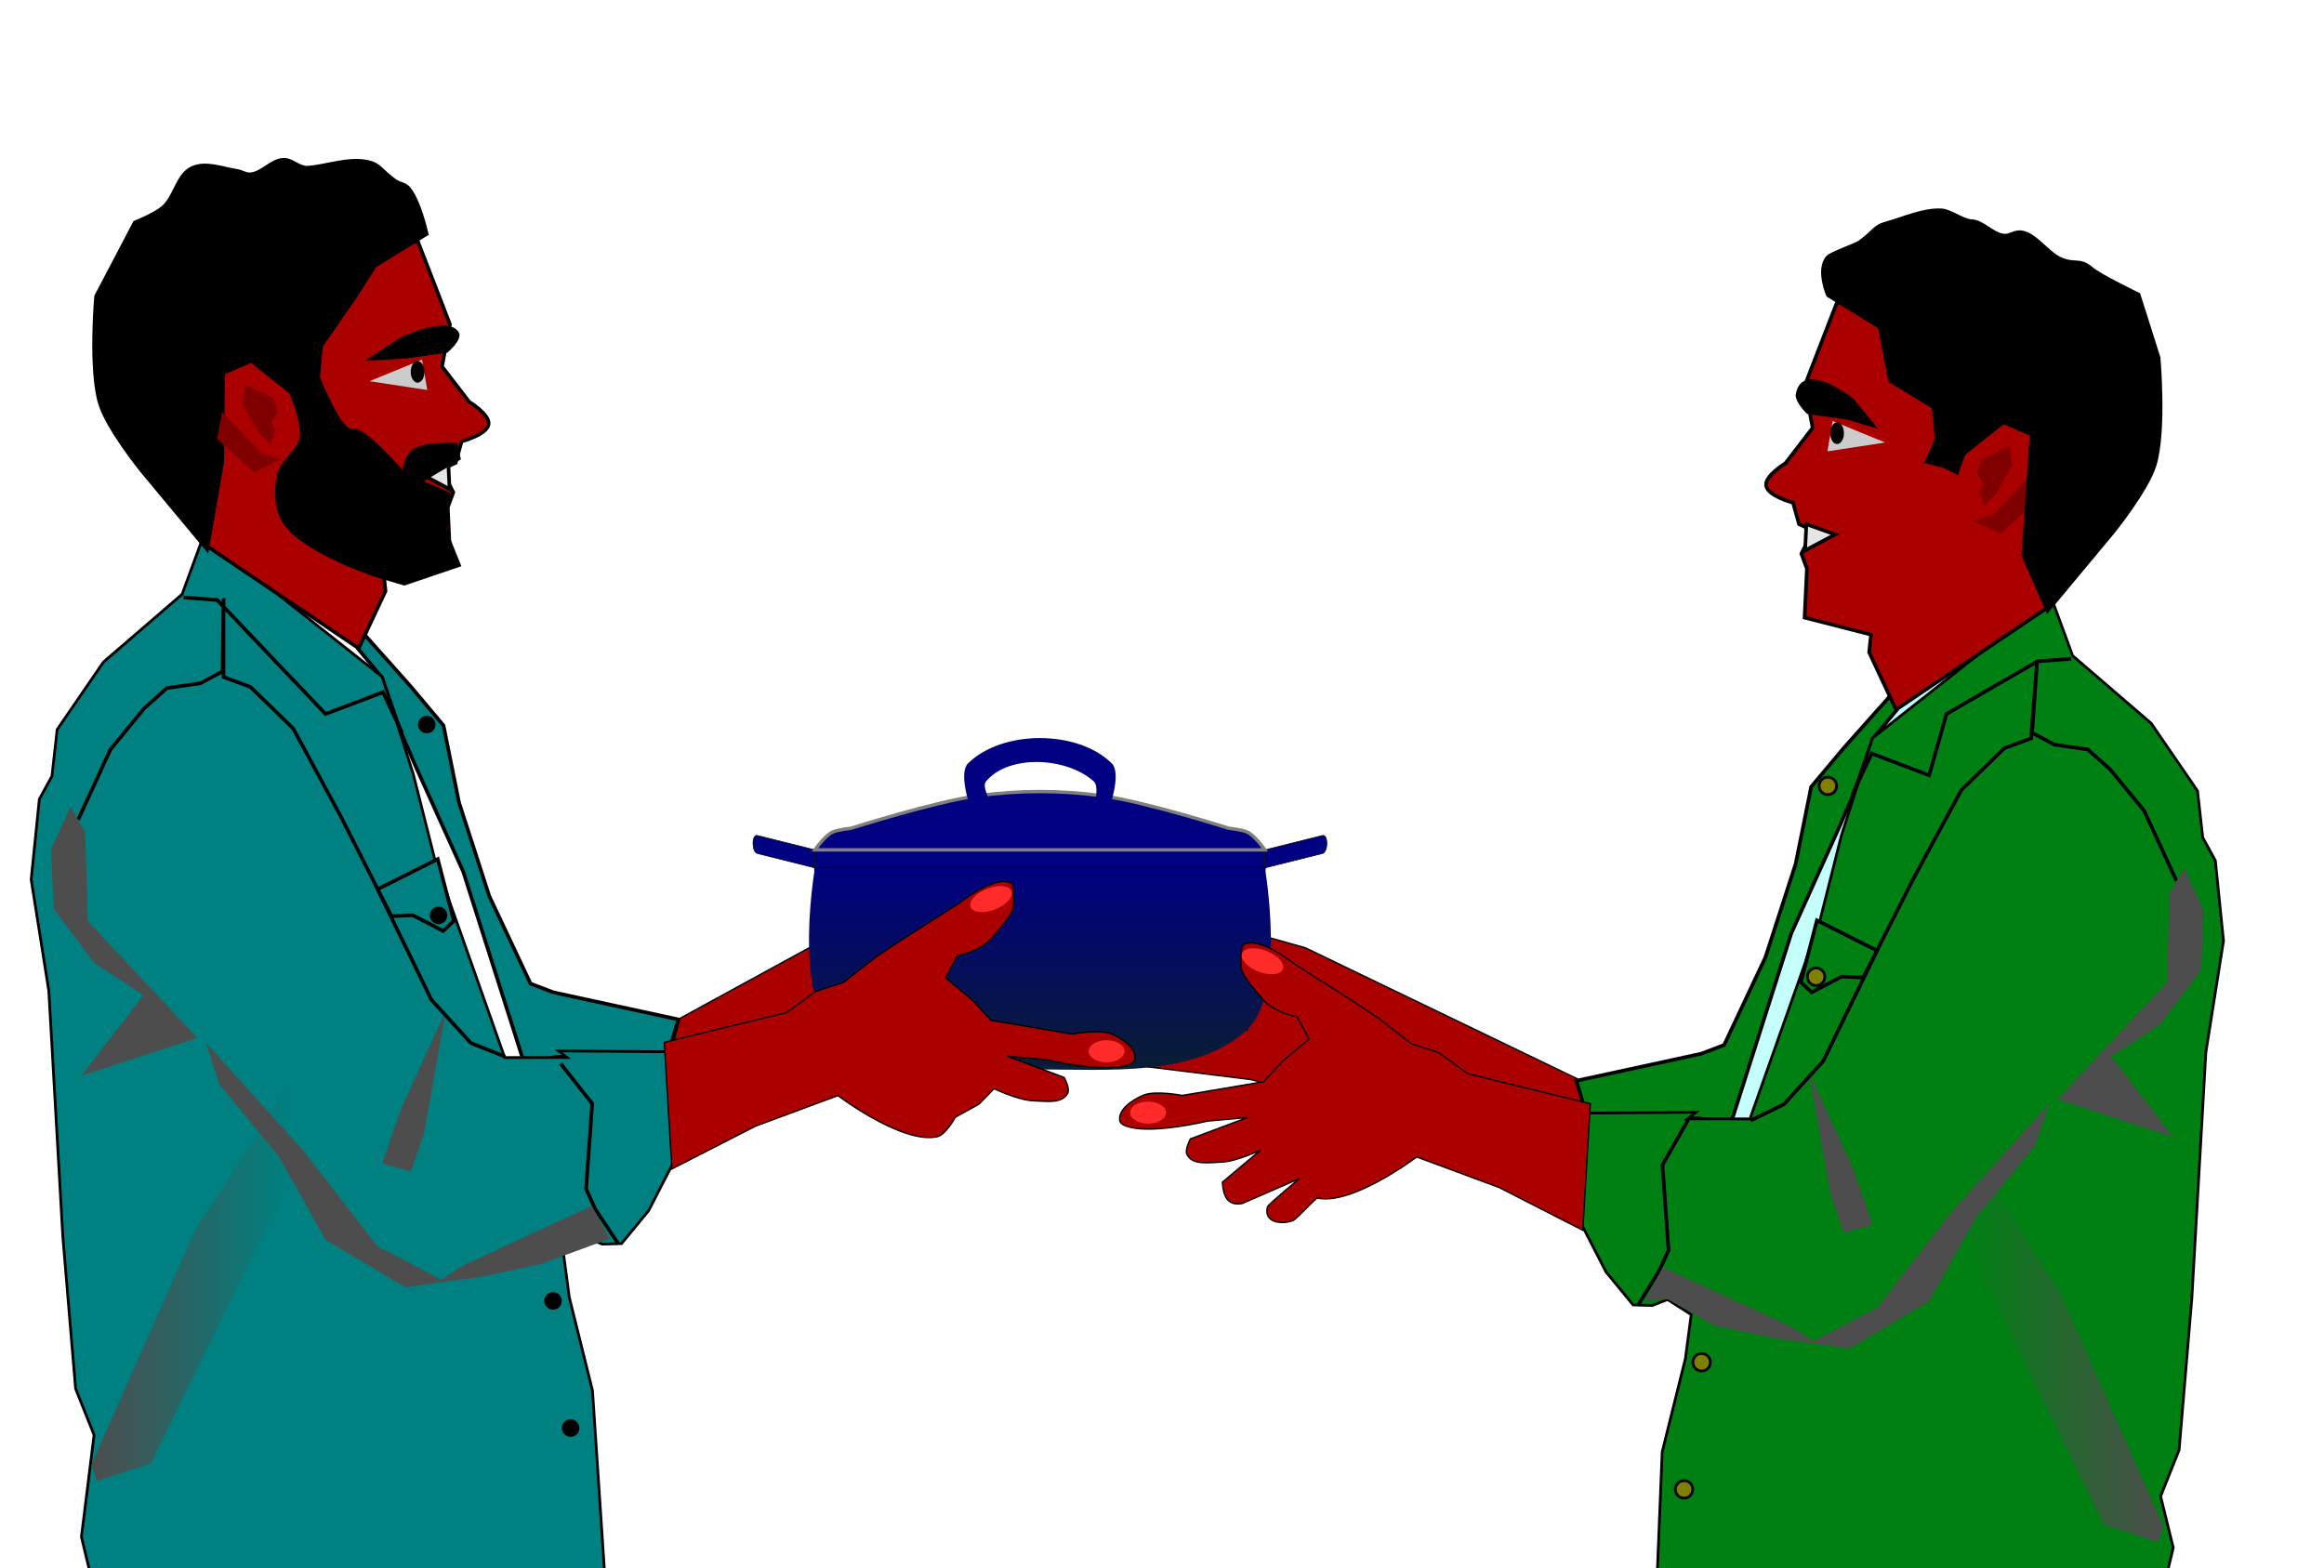
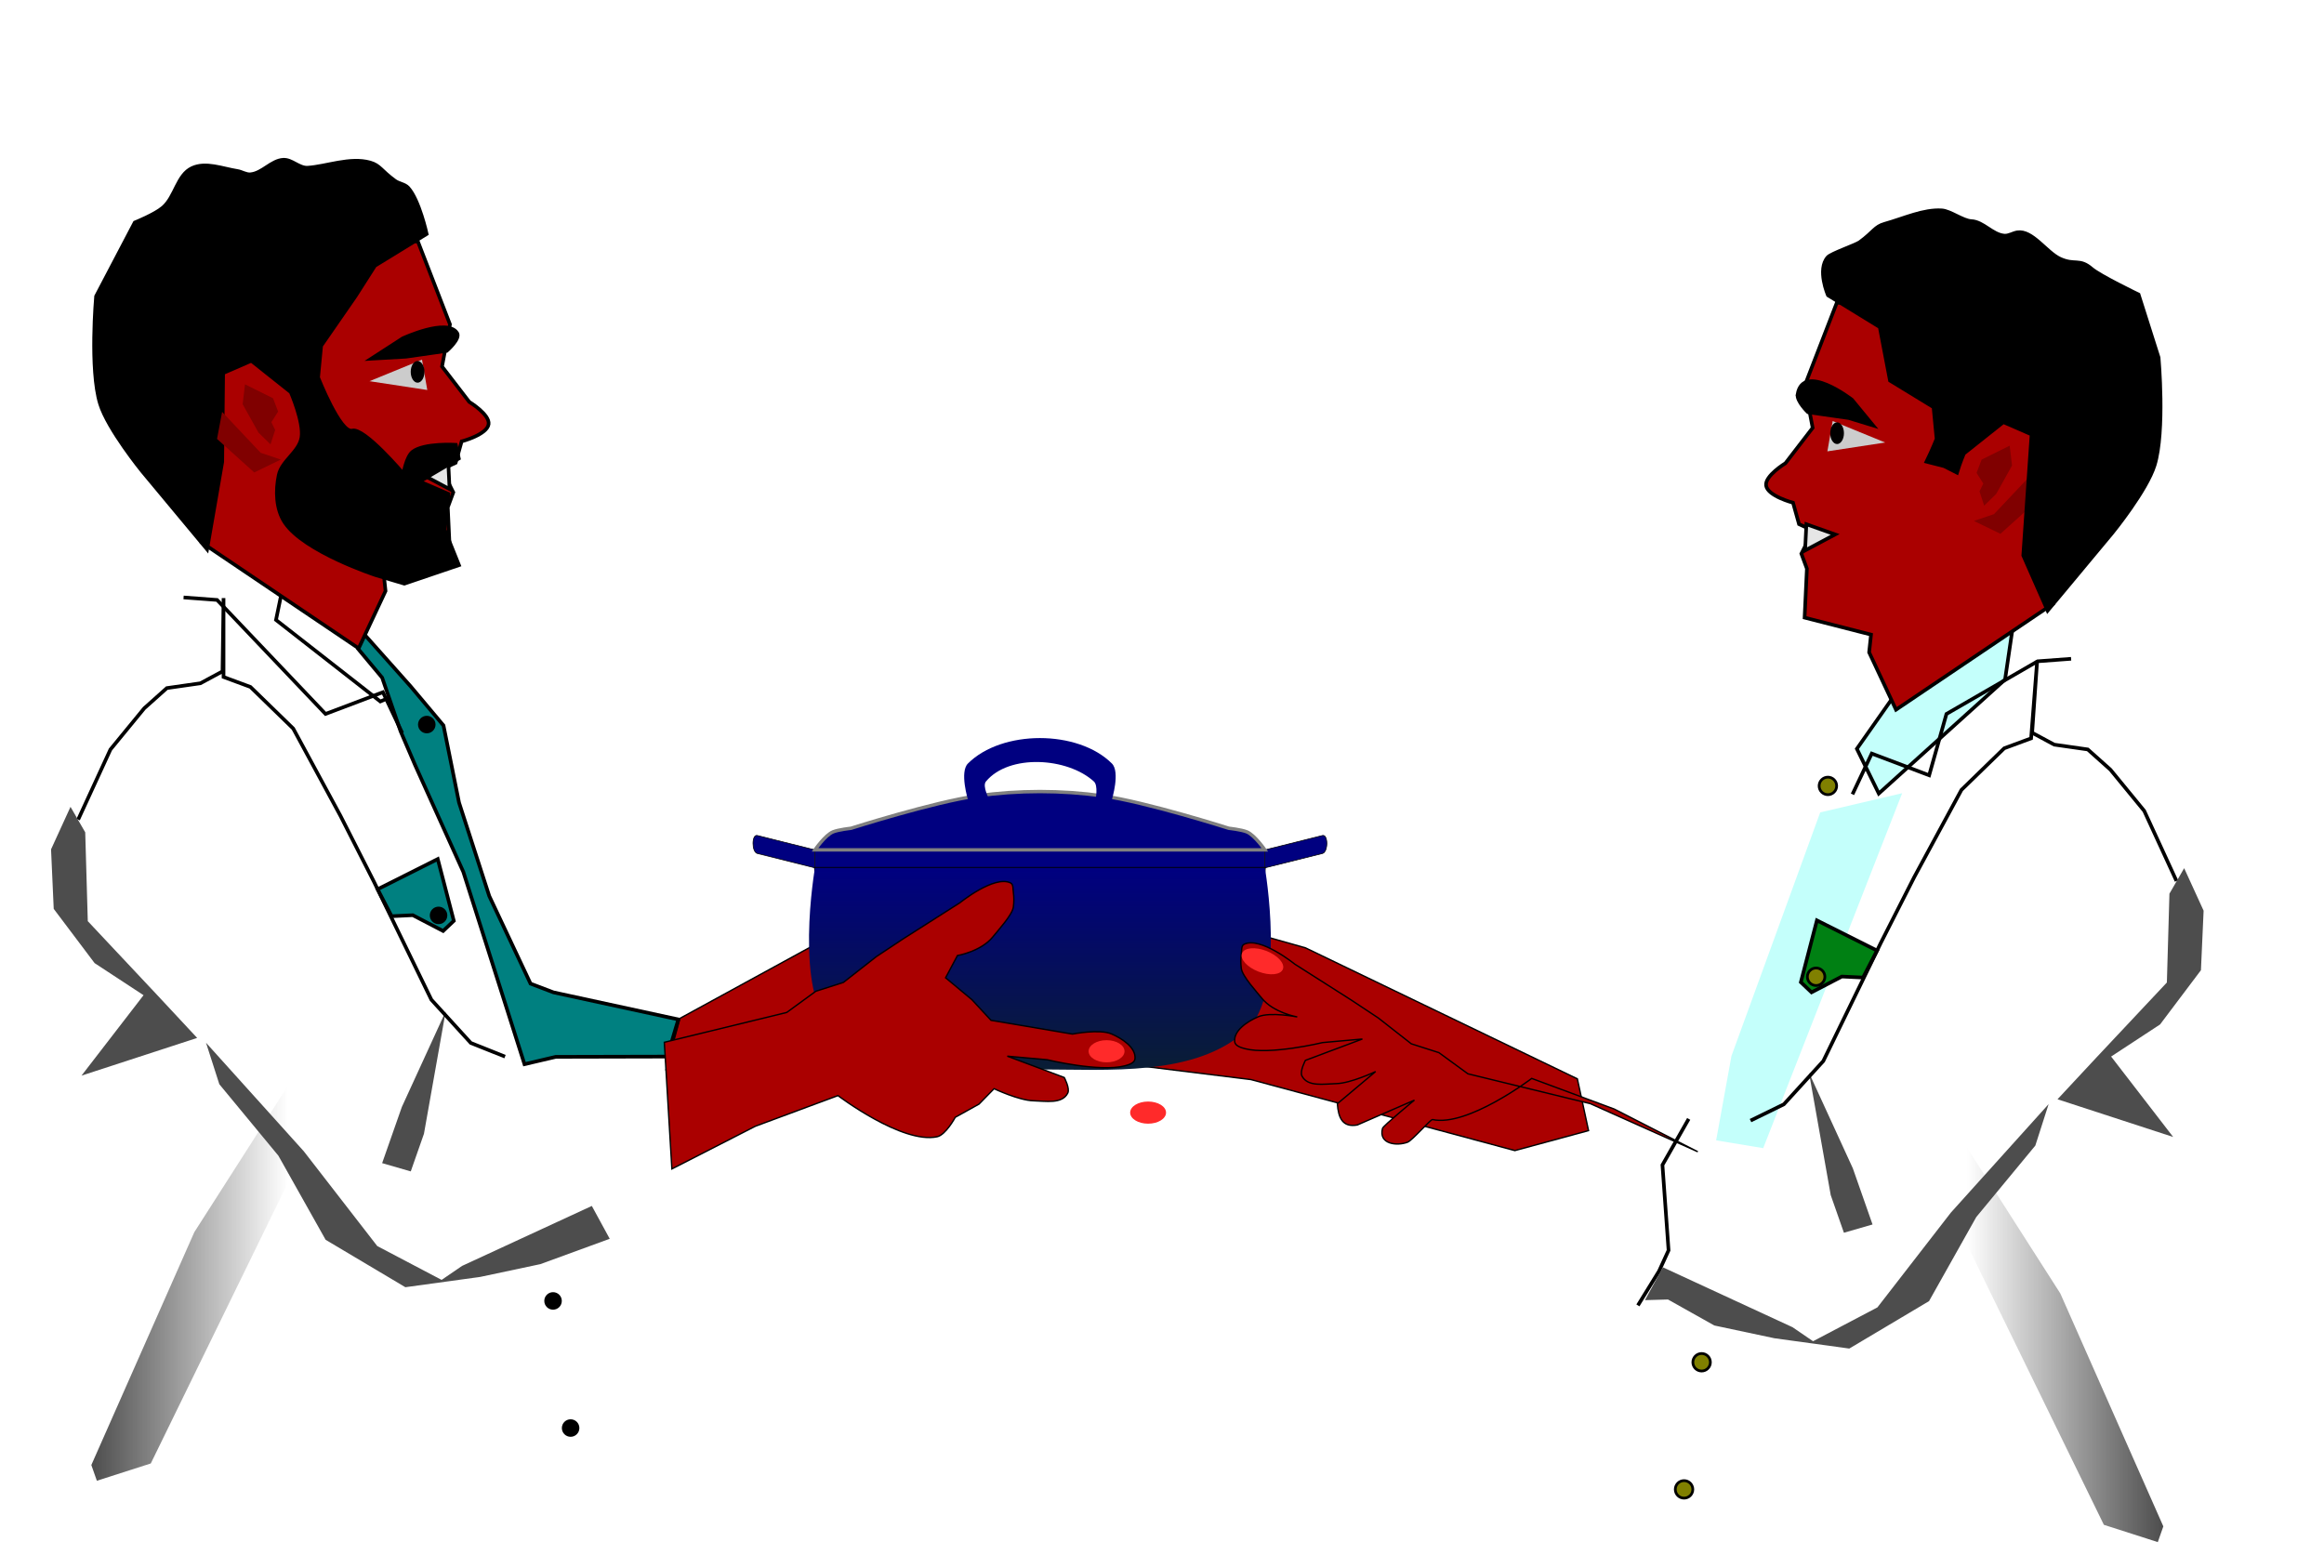
<svg xmlns="http://www.w3.org/2000/svg" xmlns:ns1="http://www.inkscape.org/namespaces/inkscape" xmlns:ns2="http://sodipodi.sourceforge.net/DTD/sodipodi-0.dtd" xmlns:xlink="http://www.w3.org/1999/xlink" width="170.344mm" height="114.98mm" viewBox="0 0 170.344 114.98" version="1.1" id="svg22827" ns1:version="1.2.2 (b0a8486, 2022-12-01)" ns2:docname="potluckshareremix.svg" ns1:export-filename="/home/algot/Documents/runeman.org/clipart/2021/potluck.png" ns1:export-xdpi="88.659012" ns1:export-ydpi="88.659012">
  <title id="title7919">Potluck Supper</title>
  <ns2:namedview id="namedview22829" pagecolor="#ffffff" bordercolor="#666666" borderopacity="1.0" ns1:pageshadow="2" ns1:pageopacity="0.0" ns1:pagecheckerboard="0" ns1:document-units="mm" showgrid="false" ns1:snap-global="false" ns1:zoom="1.2201608" ns1:cx="344.21694" ns1:cy="212.67689" ns1:window-width="1652" ns1:window-height="1099" ns1:window-x="0" ns1:window-y="25" ns1:window-maximized="0" ns1:current-layer="layer1" ns1:showpageshadow="2" ns1:deskcolor="#d1d1d1" />
  <defs id="defs22824">
    <linearGradient ns1:collect="always" id="linearGradient24401">
      <stop style="stop-color:#4d4d4d;stop-opacity:1;" offset="0" id="stop24397" />
      <stop style="stop-color:#4d4d4d;stop-opacity:0;" offset="1" id="stop24399" />
    </linearGradient>
    <filter ns1:collect="always" style="color-interpolation-filters:sRGB" id="filter23280" x="-0.021" y="-0.035" width="1.043" height="1.071">
      <feGaussianBlur ns1:collect="always" stdDeviation="0.264" id="feGaussianBlur23282" />
    </filter>
    <linearGradient ns1:collect="always" xlink:href="#linearGradient24401" id="linearGradient24403" x1="69.944" y1="143.734" x2="82.334" y2="143.734" gradientUnits="userSpaceOnUse" />
    <filter ns1:collect="always" style="color-interpolation-filters:sRGB" id="filter24405" x="-0.019" y="-0.009" width="1.037" height="1.018">
      <feGaussianBlur ns1:collect="always" stdDeviation="0.096" id="feGaussianBlur24407" />
    </filter>
    <filter ns1:collect="always" style="color-interpolation-filters:sRGB" id="filter24445" x="-0.124" y="-0.068" width="1.248" height="1.135">
      <feGaussianBlur ns1:collect="always" stdDeviation="0.554" id="feGaussianBlur24447" />
    </filter>
    <filter ns1:collect="always" style="color-interpolation-filters:sRGB" id="filter24485" x="-0.178" y="-0.07" width="1.355" height="1.141">
      <feGaussianBlur ns1:collect="always" stdDeviation="0.345" id="feGaussianBlur24487" />
    </filter>
    <linearGradient ns1:collect="always" xlink:href="#linearGradient3605" id="linearGradient3607" x1="105.833" y1="132.292" x2="105.833" y2="166.688" gradientUnits="userSpaceOnUse" gradientTransform="matrix(0.499,0,0,0.499,83.438,45.777)" />
    <linearGradient ns1:collect="always" id="linearGradient3605">
      <stop style="stop-color:#000080;stop-opacity:1;" offset="0" id="stop3601" />
      <stop style="stop-color:#0b2228;stop-opacity:1" offset="1" id="stop3603" />
    </linearGradient>
    <filter ns1:collect="always" style="color-interpolation-filters:sRGB" id="filter28064" x="-0.116" y="-0.069" width="1.232" height="1.137">
      <feGaussianBlur ns1:collect="always" stdDeviation="0.126" id="feGaussianBlur28066" />
    </filter>
    <linearGradient ns1:collect="always" xlink:href="#linearGradient24401" id="linearGradient520" gradientUnits="userSpaceOnUse" x1="69.944" y1="143.734" x2="82.334" y2="143.734" />
  </defs>
  <g ns1:label="Layer 1" ns1:groupmode="layer" id="layer1" transform="translate(-58.001,-48.11)">
    <g id="g3749">
      <path style="fill:#ffffff;fill-opacity:1;stroke:#000000;stroke-width:0.265;stroke-opacity:1" d="m 79.002,89.829 -0.771,3.728 7.648,5.977 1.799,-0.771 -5.463,-6.491 z" id="path2363" />
      <path style="fill:#aa0000;stroke:#000000;stroke-width:0.1;stroke-linecap:butt;stroke-linejoin:miter;stroke-dasharray:none;stroke-opacity:1" d="m 119.951,116.147 -1.51,6.416 -11.615,3.933 1.014,-3.732 z" id="path22882" ns2:nodetypes="ccccc" />
      <path ns1:connector-curvature="0" id="path44" d="m 117.736,110.414 h 32.978 v 1.319 h -32.978 z" style="fill:#000080;stroke:none;stroke-width:0.05;stroke-linecap:butt;stroke-linejoin:miter;stroke-opacity:1" />
      <path ns1:connector-curvature="0" ns2:nodetypes="csscc" id="path46" d="m 117.736,110.414 -4.221,-1.055 c -0.427,-0.107 -0.427,1.212 0,1.319 5.277,1.319 4.221,1.055 4.221,1.055 z" style="fill:#000080;stroke:#000000;stroke-width:0.05;stroke-linecap:butt;stroke-linejoin:miter;stroke-opacity:1" />
      <path ns1:connector-curvature="0" ns2:nodetypes="csscc" id="path430" d="m 150.714,110.414 4.221,-1.055 c 0.427,-0.107 0.427,1.212 0,1.319 -5.277,1.319 -4.221,1.055 -4.221,1.055 z" style="fill:#000080;stroke:#000000;stroke-width:0.05;stroke-linecap:butt;stroke-linejoin:miter;stroke-opacity:1" />
      <path ns1:connector-curvature="0" ns2:nodetypes="cscsscscc" id="path520" d="m 117.736,110.414 c 0,0 0.745,-1.081 1.319,-1.319 0.406,-0.168 1.319,-0.264 1.319,-0.264 0,0 6.064,-1.93 9.234,-2.374 3.048,-0.427 6.186,-0.427 9.234,0 3.17,0.444 9.234,2.374 9.234,2.374 0,0 0.913,0.096 1.319,0.264 0.575,0.238 1.319,1.319 1.319,1.319 z" style="fill:#000080;stroke:#808080;stroke-width:0.249;stroke-linecap:butt;stroke-linejoin:miter;stroke-opacity:1" />
      <path ns1:connector-curvature="0" ns2:nodetypes="cssccsscc" id="path1087" d="m 128.948,106.72 c 0,0 -0.622,-2.016 0,-2.638 2.487,-2.487 8.066,-2.487 10.553,0 0.622,0.622 0,2.638 0,2.638 H 138.306 c 0,0 0.203,-1.022 -0.124,-1.319 -1.951,-1.776 -6.231,-2.031 -7.915,0 -0.286,0.344 0.249,1.319 0.249,1.319 z" style="fill:#000080;stroke:none;stroke-width:0.132px;stroke-linecap:butt;stroke-linejoin:miter;stroke-opacity:1" />
      <path style="fill:#aa0000;stroke:#000000;stroke-width:0.1;stroke-linecap:butt;stroke-linejoin:miter;stroke-dasharray:none;stroke-opacity:1" d="m 153.69,117.595 -5.806,-1.635 -9.831,9.855 11.638,1.437 19.345,5.206 5.402,-1.465 -0.821,-3.796 z" id="path431" ns2:nodetypes="cccccccc" />
      <path ns1:connector-curvature="0" ns2:nodetypes="ccsccc" id="path2766" d="m 117.736,111.733 1.319,11.872 c 0,0 10.026,0.526 15.044,0.528 5.102,0.002 15.296,-0.528 15.296,-0.528 l 1.319,-11.872 z" style="fill:#550000;stroke:#000000;stroke-width:0.132px;stroke-linecap:butt;stroke-linejoin:miter;stroke-opacity:1" />
      <path ns1:connector-curvature="0" ns2:nodetypes="cssscc" id="path2272" d="m 117.736,111.733 c 0,0 -1.601,9.165 1.319,11.872 3.68,3.412 10.026,2.901 15.044,2.902 5.102,0.001 11.554,0.565 15.296,-2.902 2.921,-2.706 1.319,-11.872 1.319,-11.872 z" style="fill:url(#linearGradient3607);fill-opacity:1;stroke:none;stroke-width:0.132px;stroke-linecap:butt;stroke-linejoin:miter;stroke-opacity:1" />
      <path style="fill:#ffffff;stroke:none;stroke-width:0.265px;stroke-linecap:butt;stroke-linejoin:miter;stroke-opacity:1" d="m 83.839,101.76 6.008,1.408 6.505,17.856 1.123,6.187 -3.45,0.57 z" id="path24922" ns2:nodetypes="cccccc" />
      <path style="fill:#008080;stroke:#000000;stroke-width:0.267px;stroke-linecap:butt;stroke-linejoin:miter;stroke-opacity:1" d="m 86.011,97.788 -1.782,-2.135 0.275,-1.264 3.592,4.032 2.412,2.873 1.138,5.65 2.216,6.852 3.026,6.423 1.682,0.64 9.153,1.984 -0.813,2.723 -8.175,0.019 -2.291,0.539 -4.483,-14.097 -3.53,-7.821 -1.07,-2.493 z" id="path22878" ns2:nodetypes="ccccccccccccccccc" />
-       <path style="fill:#008080;stroke:#000000;stroke-width:0.2;stroke-linecap:butt;stroke-linejoin:miter;stroke-opacity:1;stroke-dasharray:none" d="m 102.348,163.899 -0.92,-13.847 -1.698,-6.827 -0.429,-3.238 1.737,-1.109 1.109,0.439 1.412,-0.04 1.987,-2.42 2.614,-5.078 0.271,-3.531 -1.403,-3.034 -8.087,-0.063 0.632,0.488 -4.576,0.001 -5.091,-14.394 -1.615,-6.389 -2.281,-7.138 -13.086,-10.334 -1.576,4.293 -5.759,4.961 -3.397,4.952 -0.383,3.42 -0.923,1.685 -0.599,5.889 1.293,8.171 1.027,18.021 0.935,11.133 1.354,3.395 -0.926,7.47 0.68,2.84 z" id="path22876" ns2:nodetypes="ccccccccccccccccccccccccccccccc" />
      <path style="fill:#aa0000;stroke:#000000;stroke-width:0.1;stroke-linecap:butt;stroke-linejoin:miter;stroke-opacity:1" d="m 106.694,124.52 8.974,-2.189 2.126,-1.551 2.025,-0.649 2.415,-1.891 1.971,-1.306 4.155,-2.644 c 0,0 2.521,-2.039 3.715,-1.453 0.215,0.105 0.169,0.451 0.203,0.688 0.052,0.359 0.047,0.729 -0.001,1.089 -0.075,0.564 -1.147,1.734 -1.504,2.178 -0.86,1.069 -2.594,1.369 -2.594,1.369 l -0.869,1.629 1.931,1.606 1.401,1.514 5.968,1.007 c 0,0 1.987,-0.388 2.864,-0.01 0.769,0.332 1.813,1.003 1.718,1.835 -0.034,0.3 -0.461,0.428 -0.753,0.505 -1.839,0.481 -5.685,-0.448 -5.685,-0.448 l -2.92,-0.262 4.176,1.564 c 0,0 0.431,0.799 0.253,1.147 -0.417,0.815 -1.606,0.581 -2.52,0.559 -1.069,-0.026 -2.879,-0.885 -2.879,-0.885 l -1.103,1.129 -1.741,0.967 c 0,0 -0.691,1.287 -1.325,1.425 -2.564,0.558 -7.272,-3.015 -7.272,-3.015 l -6.052,2.245 -6.122,3.131 z" id="path22880" ns2:nodetypes="cccccccsssscccccssscccsscccscccc" />
      <path style="mix-blend-mode:normal;fill:#4d4d4d;stroke:none;stroke-width:0.265px;stroke-linecap:butt;stroke-linejoin:miter;stroke-opacity:1;filter:url(#filter24485)" d="m 90.669,122.252 -3.213,7.007 -1.445,4.119 2.098,0.606 0.967,-2.758 z" id="path22950" ns2:nodetypes="cccccc" />
      <path style="mix-blend-mode:normal;fill:url(#linearGradient24403);fill-opacity:1;stroke:none;stroke-width:0.265px;stroke-linecap:butt;stroke-linejoin:miter;stroke-opacity:1;filter:url(#filter24405)" d="m 82.334,130.759 -5.893,9.604 -6.497,15.312 0.349,1.034 3.401,-1.137 8.625,-18.403 z" id="path23065" transform="matrix(1.162,0,0,1.115,-16.579,-18.069)" ns2:nodetypes="ccccccc" />
      <path style="fill:none;stroke:#000000;stroke-width:0.265px;stroke-linecap:butt;stroke-linejoin:miter;stroke-opacity:1" d="m 95.018,125.569 -2.507,-1.001 -2.891,-3.17 -4.21,-8.651 -2.453,-4.828 -3.464,-6.401 -3.136,-3.05 -1.971,-0.729 v -5.783 l -0.076,5.372 -1.619,0.872 -2.459,0.352 -1.659,1.483 -2.477,3.018 -2.366,5.14" id="path23165" ns2:nodetypes="ccccccccccccccc" />
      <path style="mix-blend-mode:normal;fill:#4d4d4d;fill-opacity:1;stroke:none;stroke-width:0.265px;stroke-linecap:butt;stroke-linejoin:miter;stroke-opacity:1;filter:url(#filter24445)" d="m 64.248,109.127 0.188,6.512 5.164,5.498 2.852,3.062 -8.477,2.764 4.548,-5.896 -3.588,-2.353 -2.996,-3.977 -0.196,-4.362 1.426,-3.117 z" id="path23167" ns2:nodetypes="ccccccccccc" />
-       <path style="fill:none;stroke:#000000;stroke-width:0.265px;stroke-linecap:butt;stroke-linejoin:miter;stroke-opacity:1" d="m 99.1,126.087 2.308,2.928 -0.448,6.258 0.699,1.525 1.677,2.51" id="path23210" ns2:nodetypes="ccccc" />
      <path style="fill:#4d4d4d;stroke:none;stroke-width:0.265px;stroke-linecap:butt;stroke-linejoin:miter;stroke-opacity:1;filter:url(#filter23280)" d="m 101.38,136.516 -9.507,4.394 -1.503,1.027 -4.717,-2.481 -5.385,-6.949 -7.166,-7.955 0.976,3.042 4.329,5.24 3.462,6.163 5.845,3.477 5.485,-0.755 4.41,-0.937 5.083,-1.858 z" id="path23212" ns2:nodetypes="cccccccccccccc" />
      <path style="fill:none;stroke:#000000;stroke-width:0.265px;stroke-linecap:butt;stroke-linejoin:miter;stroke-opacity:1" d="m 71.457,91.908 2.456,0.183 7.948,8.357 4.209,-1.593 1.412,2.987" id="path23284" ns2:nodetypes="ccccc" />
      <path style="fill:#aa0000;stroke:#000000;stroke-width:0.265px;stroke-linecap:butt;stroke-linejoin:miter;stroke-opacity:1" d="m 84.29,95.64 1.97,-4.204 -0.139,-1.3 4.869,-1.246 -0.167,-3.59 0.405,-1.097 -0.552,-1.095 -0.025,-0.722 0.749,-0.349 0.439,-1.57 c 0,0 1.862,-0.486 1.975,-1.258 0.104,-0.714 -1.417,-1.636 -1.417,-1.636 l -1.996,-2.593 0.583,-3.092 -2.351,-6.075 -14.994,-0.403 0.121,14.952 -0.986,7.511 z" id="path23286" ns2:nodetypes="ccccccccccscccccccc" />
      <path style="fill:#e6e6e6;stroke:#000000;stroke-width:0.265px;stroke-linecap:butt;stroke-linejoin:miter;stroke-opacity:1" d="m 90.86,82.043 -2.11,0.748 2.203,1.174 z" id="path23288" ns2:nodetypes="cccc" />
      <path style="fill:#000000;stroke:#000000;stroke-width:0.265px;stroke-linecap:butt;stroke-linejoin:miter;stroke-opacity:1" d="m 81.316,75.789 0.223,-2.327 2.518,-3.638 1.424,-2.233 3.795,-2.329 c 0,0 -0.541,-2.48 -1.353,-3.384 -0.246,-0.275 -0.68,-0.301 -0.978,-0.519 -1.021,-0.747 -1.093,-1.131 -1.816,-1.336 -1.475,-0.417 -3.232,0.301 -4.582,0.38 -0.622,0.036 -1.155,-0.612 -1.778,-0.581 -0.879,0.044 -1.538,0.991 -2.415,1.065 -0.327,0.027 -0.63,-0.191 -0.954,-0.242 -1.096,-0.173 -2.316,-0.683 -3.322,-0.215 -1.085,0.505 -1.225,2.107 -2.131,2.889 -0.591,0.51 -2.067,1.102 -2.067,1.102 l -2.837,5.408 c 0,0 -0.478,5.37 0.293,7.884 0.57,1.861 3.09,4.954 3.09,4.954 l 4.754,5.714 1.11,-6.411 0.066,-6.511 2.068,-0.9 2.891,2.298 c 0,0 0.961,2.196 0.784,3.32 -0.167,1.061 -1.444,1.707 -1.667,2.758 -0.243,1.143 -0.207,2.505 0.439,3.478 1.423,2.144 6.682,3.865 6.682,3.865 l 2.086,0.621 4.003,-1.359 -1.042,-2.595 0.265,-2.627 -2.1,-0.909 2.867,-1.686 -0.222,-1.008 c 0,0 -2.335,-0.147 -3.175,0.519 -0.454,0.36 -0.665,1.606 -0.665,1.606 0,0 -2.876,-3.4 -3.751,-3.166 -0.874,0.234 -2.502,-3.884 -2.502,-3.884 z" id="path23323" ns2:nodetypes="cccccsssssssssccsccccccsssccccccccscscc" />
      <path style="fill:#008080;fill-opacity:1;stroke:#000000;stroke-width:0.265px;stroke-linecap:butt;stroke-linejoin:miter;stroke-opacity:1" d="m 85.68,113.299 4.407,-2.214 1.178,4.531 -0.784,0.743 -2.222,-1.157 -1.554,0.074 z" id="path23448" ns2:nodetypes="ccccccc" />
      <path style="fill:#800000;stroke:none;stroke-width:0.265px;stroke-linecap:butt;stroke-linejoin:miter;stroke-opacity:1" d="m 78.584,81.8 -1.948,0.945 -2.727,-2.458 0.374,-1.98 2.825,2.997 z" id="path23698" ns2:nodetypes="cccccc" />
      <path style="fill:#000000;stroke:#000000;stroke-width:0.265px;stroke-linecap:butt;stroke-linejoin:miter;stroke-opacity:1" d="m 91.503,72.52 c -0.722,-1.121 -3.981,0.393 -3.981,0.393 l -2.307,1.493 2.538,-0.147 2.99,-0.427 c 0,0 1.034,-0.887 0.76,-1.312 z" id="path23766" ns2:nodetypes="sccccs" />
      <path style="fill:#cccccc;stroke:none;stroke-width:0.265px;stroke-linecap:butt;stroke-linejoin:miter;stroke-opacity:1" d="M 88.933,74.479 89.321,76.701 85.084,76.054 Z" id="path23801" ns2:nodetypes="cccc" />
      <ellipse style="fill:#000000;stroke:none;stroke-width:0.323;stroke-linecap:round;stroke-linejoin:bevel" id="path23891" cx="88.609" cy="75.369" rx="0.503" ry="0.795" />
      <circle style="fill:#000000;stroke:none;stroke-width:0.1;stroke-linecap:round;stroke-linejoin:bevel" id="path26540" cx="89.283" cy="101.227" r="0.642" />
      <circle style="fill:#000000;stroke:none;stroke-width:0.1;stroke-linecap:round;stroke-linejoin:bevel" id="circle26644" cx="90.146" cy="115.217" r="0.642" />
      <ellipse style="fill:#ff2a2a;stroke:none;stroke-width:0.09;stroke-linecap:round;stroke-linejoin:bevel" id="path26668" cx="139.11" cy="125.177" rx="1.315" ry="0.812" />
-       <ellipse style="fill:#ff2a2a;stroke:none;stroke-width:0.1;stroke-linecap:round;stroke-linejoin:bevel" id="ellipse26772" cx="80.58" cy="153.539" rx="1.608" ry="0.812" transform="rotate(-21.195)" />
      <circle style="fill:#000000;stroke:none;stroke-width:0.1;stroke-linecap:round;stroke-linejoin:bevel" id="circle26902" cx="98.538" cy="143.479" r="0.642" />
      <circle style="fill:#000000;stroke:none;stroke-width:0.1;stroke-linecap:round;stroke-linejoin:bevel" id="circle26904" cx="99.826" cy="152.798" r="0.642" />
      <path style="fill:#800000;stroke:none;stroke-width:0.265px;stroke-linecap:butt;stroke-linejoin:miter;stroke-opacity:1;filter:url(#filter28064)" d="m 75.959,76.284 -0.173,1.458 1.16,2.079 0.883,0.864 0.341,-1.052 -0.278,-0.572 0.495,-0.781 -0.374,-0.975 z" id="path27873" />
      <path style="fill:#c4fffb;fill-opacity:1;stroke:#000000;stroke-width:0.265;stroke-opacity:1" d="m 198.668,96.513 -4.563,6.491 1.607,3.278 9.255,-8.355 0.643,-4.37 -8.29,-0.257 z" id="path2031" />
      <path style="fill:#c4fffb;fill-opacity:1;stroke:none;stroke-width:0.265px;stroke-linecap:butt;stroke-linejoin:miter;stroke-opacity:1" d="m 197.426,106.258 -6.008,1.408 -6.505,17.856 -1.123,6.187 3.45,0.57 z" id="path437" ns2:nodetypes="cccccc" />
-       <path style="fill:#008013;fill-opacity:1;stroke:#000000;stroke-width:0.267px;stroke-linecap:butt;stroke-linejoin:miter;stroke-opacity:1" d="m 195.253,102.285 1.782,-2.135 -0.275,-1.264 -3.592,4.032 -2.412,2.873 -1.138,5.65 -2.216,6.852 -3.026,6.423 -1.682,0.64 -9.153,1.984 0.813,2.723 8.175,0.019 2.291,0.539 4.483,-14.097 3.53,-7.821 1.07,-2.493 z" id="path439" ns2:nodetypes="ccccccccccccccccc" />
-       <path style="fill:#008013;fill-opacity:1;stroke:#000000;stroke-width:0.2;stroke-linecap:butt;stroke-linejoin:miter;stroke-opacity:1;stroke-dasharray:none" d="m 179.446,164.163 0.391,-9.614 1.698,-6.827 0.429,-3.238 -1.737,-1.109 -1.109,0.439 -1.412,-0.04 -1.987,-2.42 -2.614,-5.078 -0.271,-3.531 1.403,-3.034 8.087,-0.063 -0.632,0.488 4.576,0.001 5.091,-14.394 1.615,-6.389 2.281,-7.138 13.086,-10.334 1.576,4.293 5.759,4.961 3.397,4.952 0.383,3.42 0.923,1.685 0.599,5.889 -1.293,8.171 -1.027,18.021 -0.935,11.133 -1.354,3.395 0.926,3.765 -0.68,2.84 z" id="path441" ns2:nodetypes="ccccccccccccccccccccccccccccccc" />
-       <path style="fill:#aa0000;stroke:#000000;stroke-width:0.1;stroke-linecap:butt;stroke-linejoin:miter;stroke-opacity:1" d="m 174.57,129.018 -8.974,-2.189 -2.126,-1.551 -2.025,-0.649 -2.415,-1.891 -1.971,-1.306 -4.155,-2.644 c 0,0 -2.521,-2.039 -3.715,-1.453 -0.215,0.105 -0.169,0.451 -0.203,0.688 -0.052,0.359 -0.047,0.729 0.001,1.089 0.075,0.564 1.147,1.734 1.504,2.178 0.86,1.069 2.594,1.369 2.594,1.369 l 0.869,1.629 -1.931,1.606 -1.401,1.514 -5.968,1.007 c 0,0 -1.987,-0.388 -2.864,-0.01 -0.769,0.332 -1.813,1.003 -1.718,1.835 0.034,0.3 0.461,0.428 0.753,0.505 1.839,0.481 5.685,-0.448 5.685,-0.448 l 2.92,-0.262 -4.176,1.564 c 0,0 -0.431,0.799 -0.253,1.147 0.417,0.815 1.606,0.581 2.52,0.559 1.069,-0.026 2.879,-0.885 2.879,-0.885 l -2.804,2.359 c 0.071,1.014 0.37,1.758 1.462,1.558 l 4.186,-1.822 c 0,0 -2.288,1.879 -2.339,2.071 -0.31,1.165 1.065,1.313 1.846,1.01 0.328,-0.127 1.687,-1.685 1.818,-1.657 2.564,0.558 7.272,-3.015 7.272,-3.015 l 6.052,2.245 6.122,3.131 z" id="path443" ns2:nodetypes="cccccccsssscccccssscccssccccssscccc" />
+       <path style="fill:#aa0000;stroke:#000000;stroke-width:0.1;stroke-linecap:butt;stroke-linejoin:miter;stroke-opacity:1" d="m 174.57,129.018 -8.974,-2.189 -2.126,-1.551 -2.025,-0.649 -2.415,-1.891 -1.971,-1.306 -4.155,-2.644 c 0,0 -2.521,-2.039 -3.715,-1.453 -0.215,0.105 -0.169,0.451 -0.203,0.688 -0.052,0.359 -0.047,0.729 0.001,1.089 0.075,0.564 1.147,1.734 1.504,2.178 0.86,1.069 2.594,1.369 2.594,1.369 c 0,0 -1.987,-0.388 -2.864,-0.01 -0.769,0.332 -1.813,1.003 -1.718,1.835 0.034,0.3 0.461,0.428 0.753,0.505 1.839,0.481 5.685,-0.448 5.685,-0.448 l 2.92,-0.262 -4.176,1.564 c 0,0 -0.431,0.799 -0.253,1.147 0.417,0.815 1.606,0.581 2.52,0.559 1.069,-0.026 2.879,-0.885 2.879,-0.885 l -2.804,2.359 c 0.071,1.014 0.37,1.758 1.462,1.558 l 4.186,-1.822 c 0,0 -2.288,1.879 -2.339,2.071 -0.31,1.165 1.065,1.313 1.846,1.01 0.328,-0.127 1.687,-1.685 1.818,-1.657 2.564,0.558 7.272,-3.015 7.272,-3.015 l 6.052,2.245 6.122,3.131 z" id="path443" ns2:nodetypes="cccccccsssscccccssscccssccccssscccc" />
      <path style="mix-blend-mode:normal;fill:#4d4d4d;stroke:none;stroke-width:0.265px;stroke-linecap:butt;stroke-linejoin:miter;stroke-opacity:1;filter:url(#filter24485)" d="m 95.96,122.252 -3.213,7.007 -1.445,4.119 2.098,0.606 0.967,-2.758 z" id="path445" ns2:nodetypes="cccccc" transform="matrix(-1,0,0,1,286.556,4.497)" />
      <path style="mix-blend-mode:normal;fill:url(#linearGradient520);fill-opacity:1;stroke:none;stroke-width:0.265px;stroke-linecap:butt;stroke-linejoin:miter;stroke-opacity:1;filter:url(#filter24405)" d="m 82.334,130.759 -5.893,9.604 -6.497,15.312 0.349,1.034 3.401,-1.137 8.625,-18.403 z" id="path447" transform="matrix(-1.162,0,0,1.115,297.843,-13.571)" ns2:nodetypes="ccccccc" />
      <path style="fill:none;stroke:#000000;stroke-width:0.265px;stroke-linecap:butt;stroke-linejoin:miter;stroke-opacity:1" d="m 186.311,130.259 2.442,-1.194 2.891,-3.17 4.21,-8.651 2.453,-4.828 3.464,-6.401 3.136,-3.05 1.97,-0.729 0.443,-5.684 -0.367,5.274 1.619,0.872 2.459,0.352 1.659,1.483 2.477,3.018 2.366,5.14" id="path449" ns2:nodetypes="ccccccccccccccc" />
      <path style="mix-blend-mode:normal;fill:#4d4d4d;fill-opacity:1;stroke:none;stroke-width:0.265px;stroke-linecap:butt;stroke-linejoin:miter;stroke-opacity:1;filter:url(#filter24445)" d="m 69.54,109.127 0.188,6.512 5.164,5.498 2.852,3.062 -8.477,2.764 4.548,-5.896 -3.588,-2.353 -2.996,-3.977 -0.196,-4.362 1.426,-3.117 z" id="path451" ns2:nodetypes="ccccccccccc" transform="matrix(-1,0,0,1,286.556,4.497)" />
      <path style="fill:none;stroke:#000000;stroke-width:0.265px;stroke-linecap:butt;stroke-linejoin:miter;stroke-opacity:1" d="m 181.778,130.135 -1.923,3.378 0.448,6.258 -0.699,1.525 -1.548,2.51" id="path453" ns2:nodetypes="ccccc" />
      <path style="fill:#4d4d4d;stroke:none;stroke-width:0.265px;stroke-linecap:butt;stroke-linejoin:miter;stroke-opacity:1;filter:url(#filter23280)" d="m 106.672,136.516 -9.507,4.394 -1.503,1.027 -4.717,-2.481 -5.385,-6.949 -7.166,-7.955 0.976,3.042 4.329,5.24 3.462,6.163 5.845,3.477 5.485,-0.755 4.41,-0.937 3.394,-1.905 1.688,0.048 z" id="path455" ns2:nodetypes="ccccccccccccccc" transform="matrix(-1,0,0,1,286.556,4.497)" />
      <path style="fill:none;stroke:#000000;stroke-width:0.265px;stroke-linecap:butt;stroke-linejoin:miter;stroke-opacity:1" d="m 209.808,96.405 -2.456,0.183 -6.68,3.86 -1.268,4.497 -4.209,-1.593 -1.412,2.987" id="path457" ns2:nodetypes="cccccc" />
      <path style="fill:#aa0000;stroke:#000000;stroke-width:0.265px;stroke-linecap:butt;stroke-linejoin:miter;stroke-opacity:1" d="m 196.974,100.137 -1.97,-4.204 0.139,-1.3 -4.869,-1.246 0.168,-3.59 -0.405,-1.097 0.552,-1.095 0.025,-0.722 -0.749,-0.349 -0.439,-1.57 c 0,0 -1.862,-0.486 -1.975,-1.258 -0.104,-0.714 1.417,-1.636 1.417,-1.636 l 1.996,-2.593 -0.583,-3.092 2.351,-6.075 14.994,-0.403 -0.121,14.952 0.986,7.511 z" id="path459" ns2:nodetypes="ccccccccccscccccccc" />
      <path style="fill:#e6e6e6;stroke:#000000;stroke-width:0.265px;stroke-linecap:butt;stroke-linejoin:miter;stroke-opacity:1" d="m 190.404,86.541 2.11,0.748 -2.203,1.174 z" id="path461" ns2:nodetypes="cccc" />
      <path style="fill:#008013;fill-opacity:1;stroke:#000000;stroke-width:0.265px;stroke-linecap:butt;stroke-linejoin:miter;stroke-opacity:1" d="m 195.584,117.796 -4.407,-2.214 -1.178,4.531 0.784,0.743 2.222,-1.157 1.554,0.074 z" id="path465" ns2:nodetypes="ccccccc" />
      <path style="fill:#800000;stroke:none;stroke-width:0.265px;stroke-linecap:butt;stroke-linejoin:miter;stroke-opacity:1" d="m 202.681,86.298 1.948,0.945 2.727,-2.458 -0.374,-1.98 -2.825,2.997 z" id="path467" ns2:nodetypes="cccccc" />
      <path id="path463" style="fill:#000000;stroke:#000000;stroke-width:0.265px;stroke-linecap:butt;stroke-linejoin:miter;stroke-opacity:1" d="m 202.496,64.319 c -0.623,-0.031 -1.546,-0.752 -2.169,-0.788 -1.35,-0.079 -2.716,0.572 -4.191,0.989 -0.723,0.205 -0.795,0.589 -1.816,1.336 -0.298,0.218 -2.1,0.831 -2.346,1.105 -0.812,0.904 0.016,2.798 0.016,2.798 l 3.795,2.33 0.749,3.921 3.193,1.951 0.223,2.326 c 0,0 -0.314,0.795 -0.741,1.667 l 1.3,0.332 0.934,0.475 c 0.23,-0.766 0.51,-1.407 0.51,-1.407 l 2.891,-2.298 2.068,0.9 -0.61,8.874 1.785,4.047 4.754,-5.713 c 0,0 2.519,-3.093 3.09,-4.954 0.771,-2.515 0.292,-7.885 0.292,-7.885 l -1.468,-4.625 c 0,0 -2.845,-1.373 -3.436,-1.884 -0.905,-0.782 -1.241,-0.234 -2.326,-0.738 -1.006,-0.468 -2.03,-2.109 -3.126,-1.936 -0.324,0.051 -0.627,0.269 -0.954,0.242 -0.877,-0.073 -1.537,-1.021 -2.415,-1.065 z" ns2:nodetypes="sssssccccccccccccccsccssssss" />
      <path style="fill:#000000;stroke:#000000;stroke-width:0.265px;stroke-linecap:butt;stroke-linejoin:miter;stroke-opacity:1" d="m 189.761,77.017 c 0.413,-2.381 3.981,0.393 3.981,0.393 l 1.556,1.891 -1.786,-0.545 -2.99,-0.427 c 0,0 -0.846,-0.814 -0.76,-1.312 z" id="path469" ns2:nodetypes="sccccs" />
      <path style="fill:#cccccc;stroke:none;stroke-width:0.265px;stroke-linecap:butt;stroke-linejoin:miter;stroke-opacity:1" d="m 192.332,78.976 -0.388,2.222 4.238,-0.647 z" id="path471" ns2:nodetypes="cccc" />
      <ellipse style="fill:#000000;stroke:none;stroke-width:0.323;stroke-linecap:round;stroke-linejoin:bevel" id="ellipse473" cx="-192.655" cy="79.867" rx="0.503" ry="0.795" transform="scale(-1,1)" />
      <circle style="fill:#808000;stroke:#000000;stroke-width:0.2;stroke-linecap:round;stroke-linejoin:bevel;stroke-dasharray:none" id="circle475" cx="-191.981" cy="105.724" r="0.642" transform="scale(-1,1)" />
      <circle style="fill:#808000;stroke:#000000;stroke-width:0.2;stroke-linecap:round;stroke-linejoin:bevel;stroke-dasharray:none" id="circle477" cx="-191.118" cy="119.715" r="0.642" transform="scale(-1,1)" />
      <ellipse style="fill:#ff2a2a;stroke:none;stroke-width:0.09;stroke-linecap:round;stroke-linejoin:bevel" id="ellipse479" cx="-142.154" cy="129.674" rx="1.315" ry="0.812" transform="scale(-1,1)" />
      <ellipse style="fill:#ff2a2a;stroke:none;stroke-width:0.1;stroke-linecap:round;stroke-linejoin:bevel" id="ellipse481" cx="-183.284" cy="56.041" rx="1.608" ry="0.812" transform="matrix(-0.932,-0.362,-0.362,0.932,0,0)" />
      <circle style="fill:#808000;stroke:#000000;stroke-width:0.2;stroke-linecap:round;stroke-linejoin:bevel;stroke-dasharray:none" id="circle483" cx="-182.726" cy="147.976" r="0.642" transform="scale(-1,1)" />
      <circle style="fill:#808000;stroke:#000000;stroke-width:0.2;stroke-linecap:round;stroke-linejoin:bevel;stroke-dasharray:none" id="circle485" cx="-181.438" cy="157.295" r="0.642" transform="scale(-1,1)" />
      <path style="fill:#800000;stroke:none;stroke-width:0.265px;stroke-linecap:butt;stroke-linejoin:miter;stroke-opacity:1;filter:url(#filter28064)" d="m 81.25,76.284 -0.173,1.458 1.16,2.079 0.883,0.864 0.341,-1.052 -0.278,-0.572 0.495,-0.781 -0.374,-0.975 z" id="path487" transform="matrix(-1,0,0,1,286.556,4.497)" />
    </g>
  </g>
</svg>